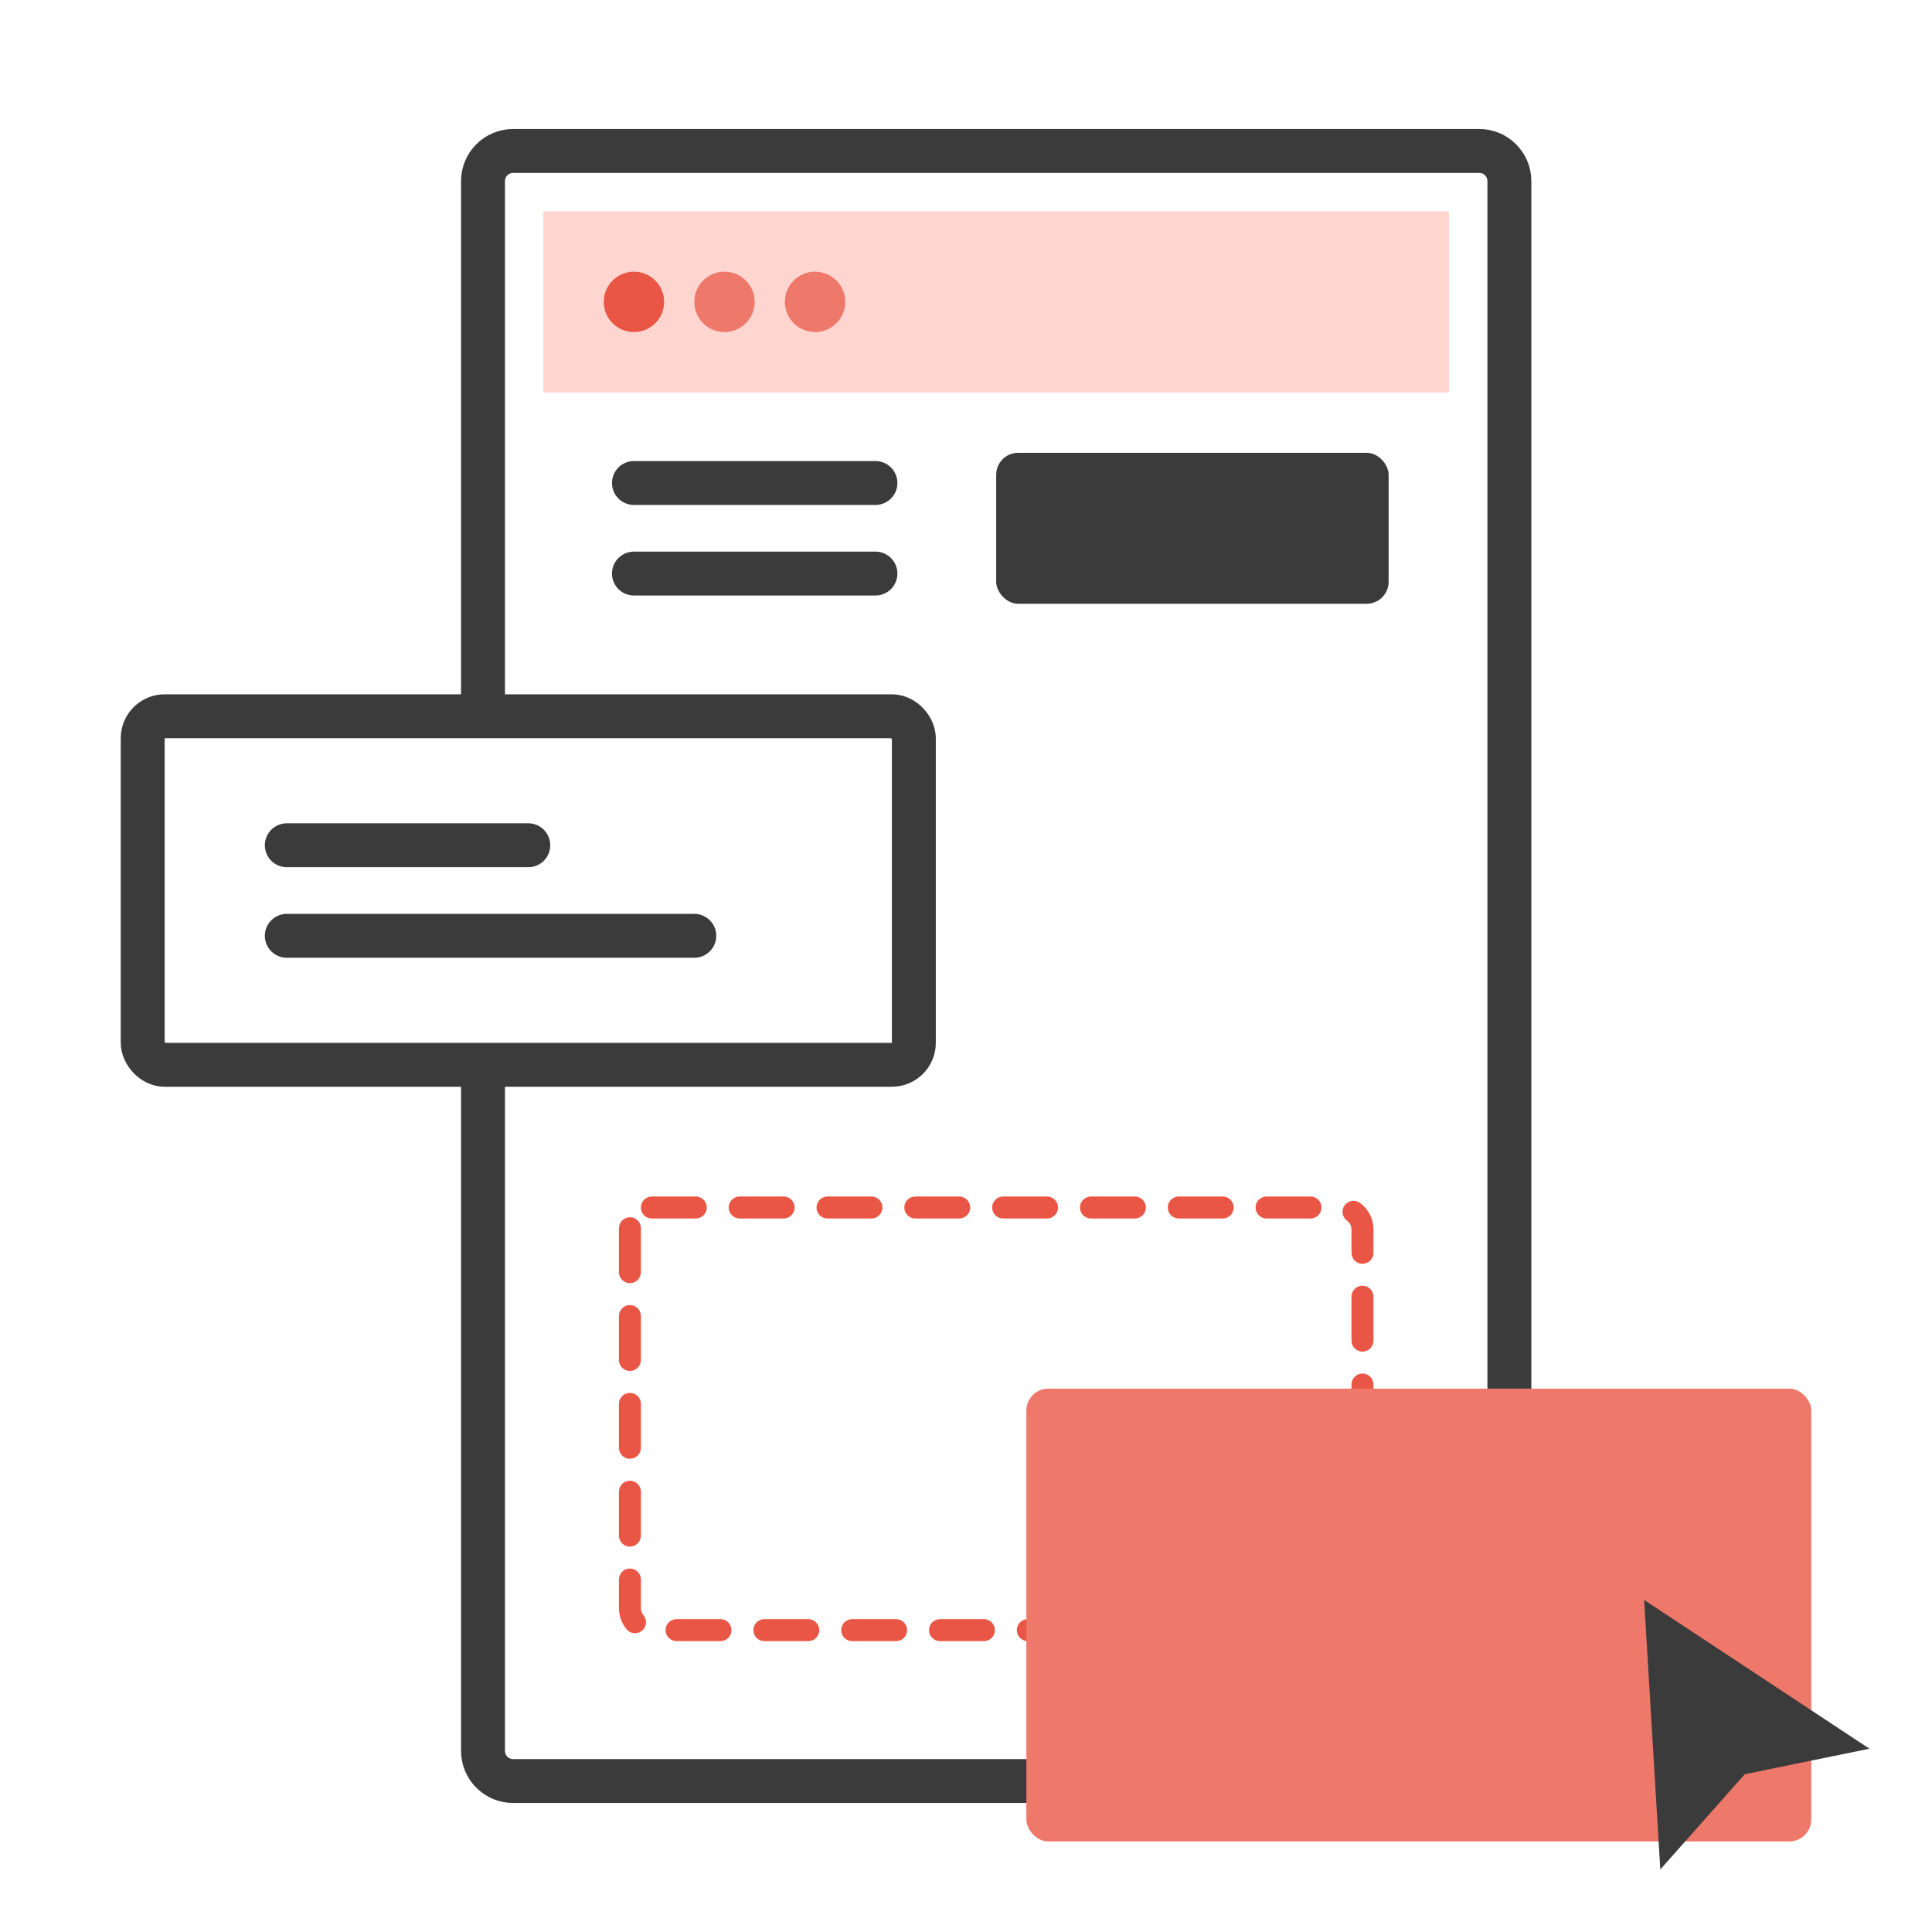
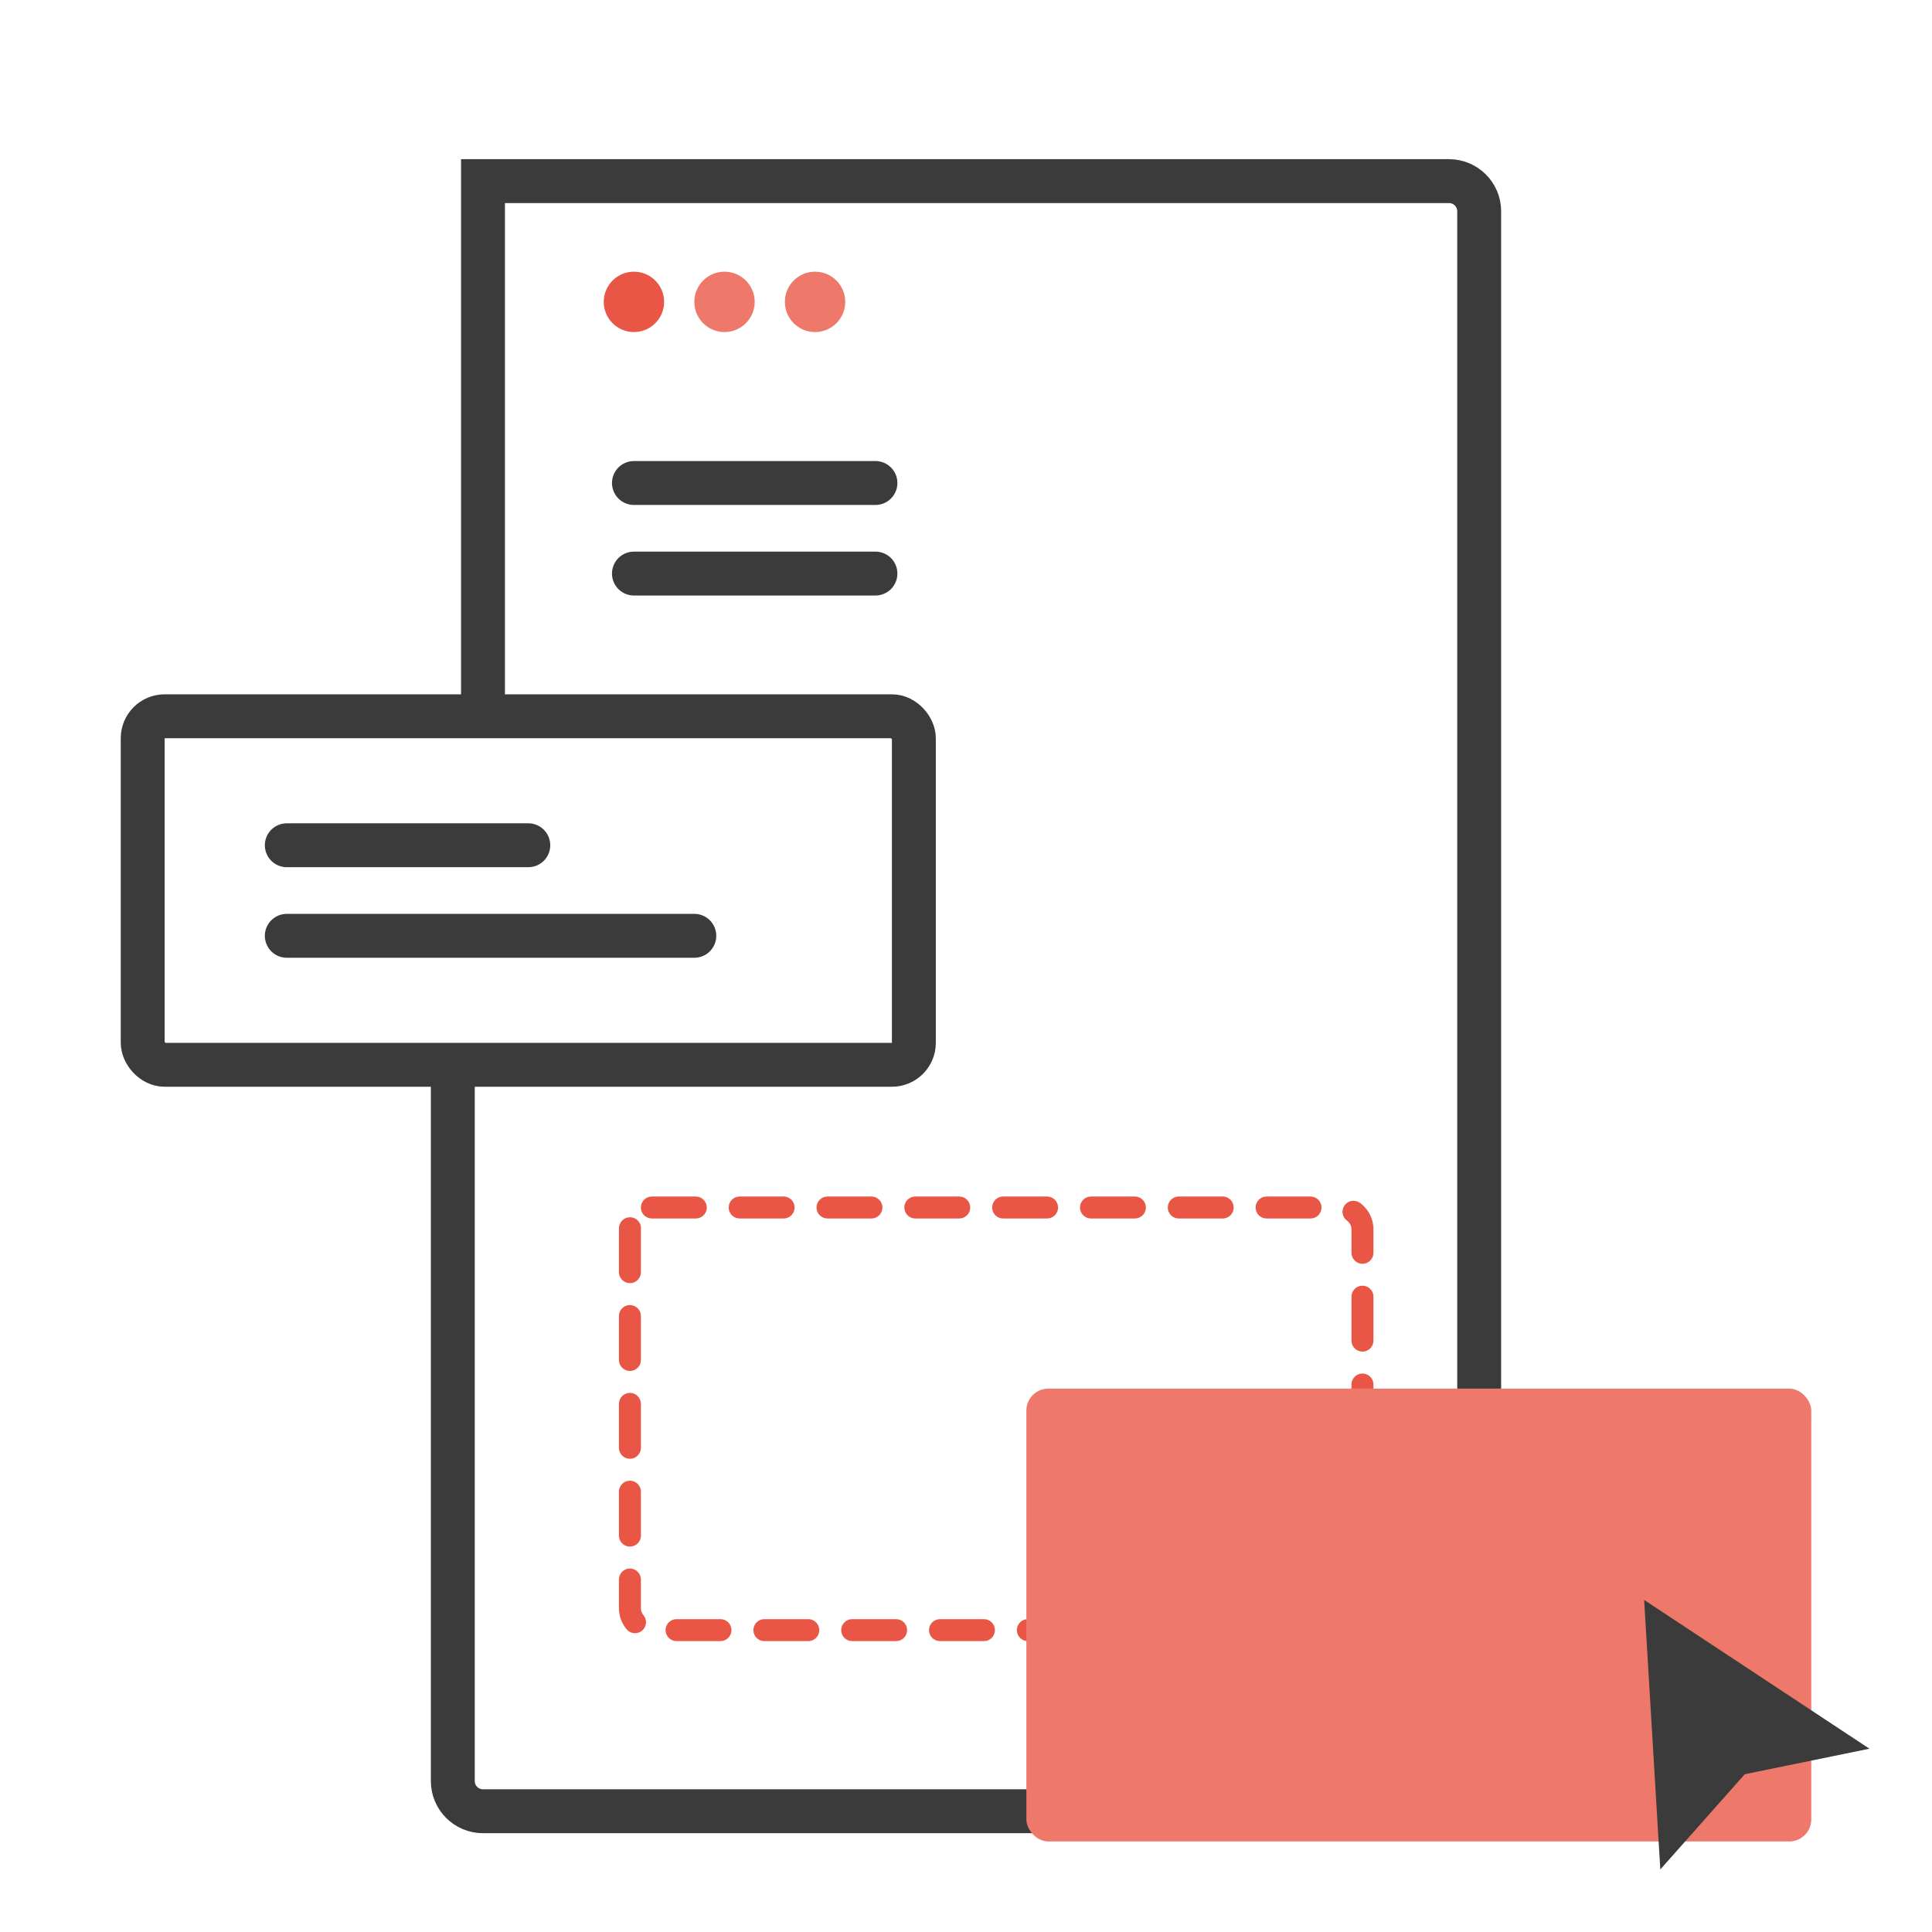
<svg xmlns="http://www.w3.org/2000/svg" width="88" height="88" viewBox="0 0 88 88">
  <g fill="none" fill-rule="evenodd">
-     <path fill="#FFD5D0" d="M24.75 9.625H66V17.875H24.75z" />
-     <path stroke="#3B3B3B" stroke-width="2" d="M22 33V8.25c0-.76.616-1.375 1.375-1.375h44c.76 0 1.375.616 1.375 1.375v71.5c0 .76-.616 1.375-1.375 1.375h-44c-.76 0-1.375-.616-1.375-1.375V48.179" />
+     <path stroke="#3B3B3B" stroke-width="2" d="M22 33V8.25h44c.76 0 1.375.616 1.375 1.375v71.5c0 .76-.616 1.375-1.375 1.375h-44c-.76 0-1.375-.616-1.375-1.375V48.179" />
    <circle cx="28.875" cy="13.75" r="1.375" fill="#EA5645" />
    <circle cx="33" cy="13.75" r="1.375" fill="#EE786A" />
    <circle cx="37.125" cy="13.75" r="1.375" fill="#EE786A" />
    <g transform="translate(28.692 55)">
      <path stroke="#EA5645" stroke-dasharray="2 2" stroke-linecap="round" d="M1 0h31.367c.552 0 1 .448 1 1v17.25c0 .552-.448 1-1 1H1c-.552 0-1-.448-1-1V1c0-.552.448-1 1-1z" />
      <rect width="35.75" height="20.625" x="18.058" y="8.25" fill="#EE786A" rx="1" />
      <path fill="#3B3B3B" d="M48.946 17.138L54.446 28.138 48.946 26.305 43.446 28.138z" transform="rotate(-30 48.946 22.638)" />
    </g>
    <rect width="35.125" height="15.875" x="6.5" y="32.625" stroke="#3B3B3B" stroke-width="2" rx="1" />
-     <rect width="17.875" height="6.875" x="45.375" y="20.625" fill="#3B3B3B" rx="1" />
    <path stroke="#3B3B3B" stroke-linecap="round" stroke-width="2" d="M28.875 22L39.875 22M28.875 26.125L39.875 26.125M13.063 38.5L24.063 38.5M13.063 42.625L31.625 42.625" />
  </g>
</svg>